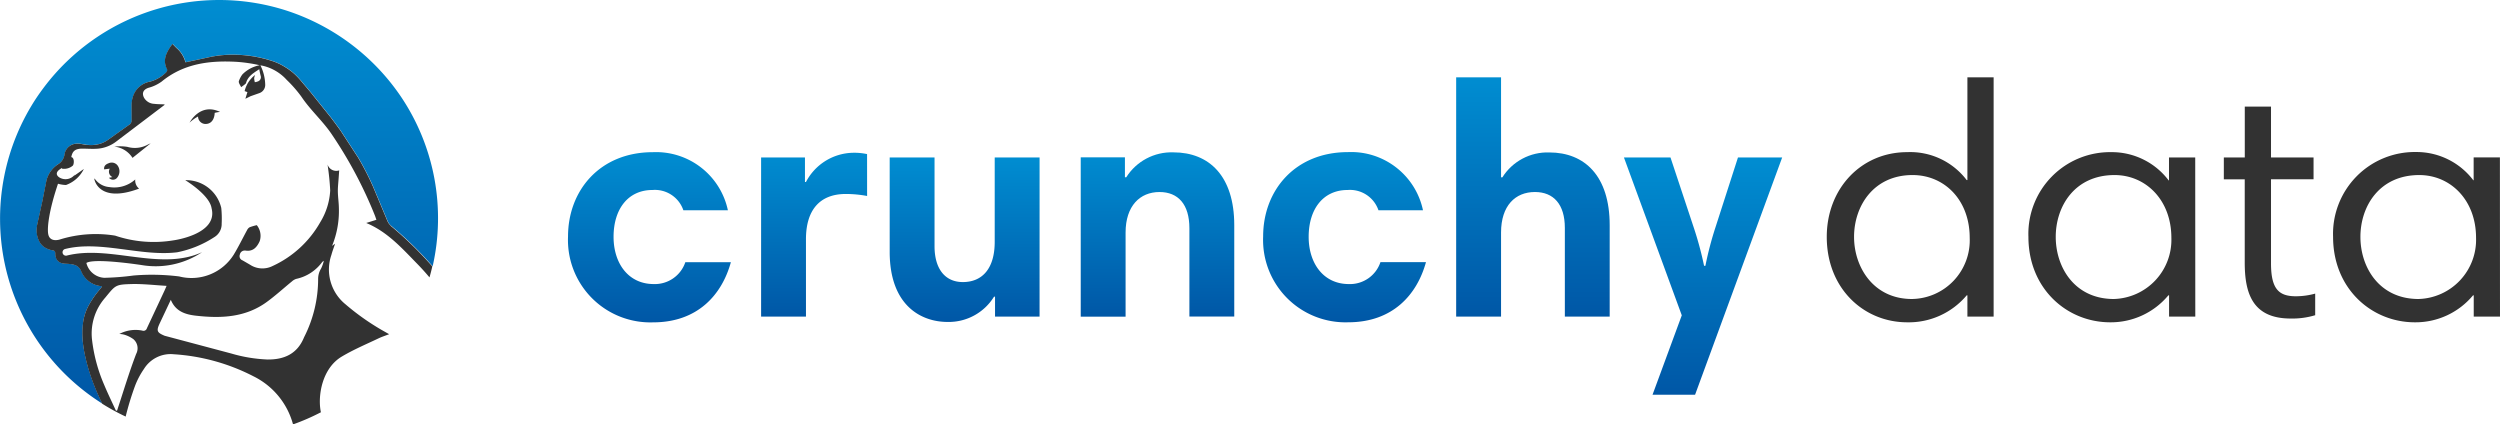
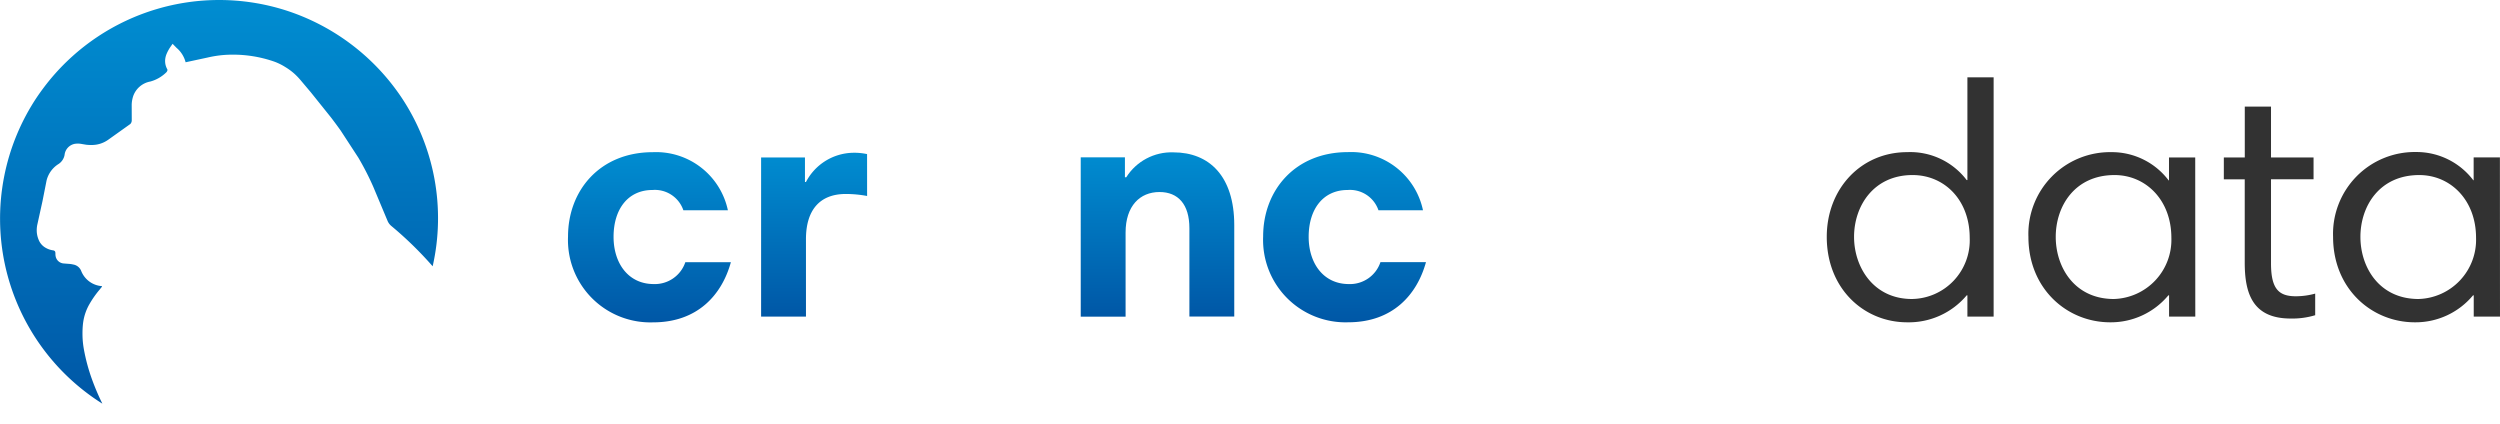
<svg xmlns="http://www.w3.org/2000/svg" xmlns:xlink="http://www.w3.org/1999/xlink" width="343.188" height="58.246">
  <defs>
    <linearGradient id="A" x1=".5" x2=".5" y2="1">
      <stop offset="0" stop-color="#008dd1" />
      <stop offset="1" stop-color="#0057a6" />
    </linearGradient>
    <linearGradient id="B" y1="0" xlink:href="#A" />
  </defs>
  <path d="M11.527 48.02c-.116-.632-.186-1.272-.2-1.915s.01-1.288.1-1.926a6.97 6.97 0 0 1 .8-2.341 13.36 13.36 0 0 1 1.407-2.032l.347-.426c.01-.01.008-.033.025-.1-1.277-.084-2.39-.896-2.86-2.087-.183-.462-.593-.795-1.082-.88-.16-.038-.322-.065-.486-.082l-.85-.066c-.48-.04-.89-.36-1.046-.814a1.49 1.49 0 0 1-.074-.494c0-.265-.016-.442-.336-.494-.434-.06-.848-.224-1.207-.475a2.18 2.18 0 0 1-.765-.986 3.34 3.34 0 0 1-.254-1.445v-.014c.008-.182.03-.362.063-.54l.73-3.32.552-2.794a3.71 3.71 0 0 1 1.672-2.292 1.9 1.9 0 0 0 .8-1.213 1.73 1.73 0 0 1 1.426-1.543c.277-.04.56-.038.836.008l.694.117c.268.032.538.044.808.038a3.87 3.87 0 0 0 2.24-.729l3.02-2.152c.13-.136.203-.32.2-.508l-.008-2.155c.012-.4.08-.776.2-1.147.36-1.048 1.258-1.82 2.35-2.02.827-.223 1.582-.658 2.2-1.262.055-.058.098-.126.128-.2.03-.062.038-.133.02-.2-.218-.378-.325-.8-.31-1.246.013-.265.067-.527.158-.776a5.36 5.36 0 0 1 .6-1.112l.268-.383.544.555c.61.515 1.043 1.206 1.243 1.978l3.048-.656a15.41 15.41 0 0 1 2.253-.347 17.27 17.27 0 0 1 6.646.838c.604.198 1.18.47 1.718.81a8.3 8.3 0 0 1 1.281.942c.29.264.56.546.814.844l1.434 1.7 2.78 3.466q.672.88 1.317 1.784l2.42 3.712a38.3 38.3 0 0 1 2.038 3.972l1.975 4.712a1.82 1.82 0 0 0 .481.666 50.2 50.2 0 0 1 5.709 5.564 29.89 29.89 0 0 0-4.354-23.286 30.28 30.28 0 0 0-16.012-11.91 30.13 30.13 0 0 0-32.2 9.62q-.9 1.1-1.713 2.29A30.02 30.02 0 0 0 .66 36.235a30.02 30.02 0 0 0 13.393 19.177c-.553-1.116-1.04-2.263-1.46-3.436a25.4 25.4 0 0 1-1.065-3.955z" fill="url(#A)" />
  <g fill="#323232">
-     <path d="M12.977 24.484l-.022.128s.568 3.363 6.138 1.28c-.376-.303-.574-.775-.527-1.256a4.3 4.3 0 0 1-3.57 1.041 2.67 2.67 0 0 1-2.019-1.194zm.727-3.634h.012zm2.336 3.592c.4-.443.48-1.105.167-1.622a1 1 0 0 0-1.262-.421c-.385.134-.707.352-.65.852l.773-.1a.82.82 0 0 0 .369 1.158l-.478.1a.72.72 0 0 0 1.081.033zm4.244-4.586c-.854.467-1.86.577-2.794.306-.595-.098-1.202-.1-1.8-.033a3.36 3.36 0 0 1 2.5 1.543l2.5-2-.416.184z" />
-     <path d="M53.66 31a1.82 1.82 0 0 1-.481-.666l-1.975-4.712a38.3 38.3 0 0 0-2.038-3.972l-2.42-3.712q-.643-.9-1.317-1.784l-2.78-3.466-1.434-1.7a9.14 9.14 0 0 0-.814-.844 8.3 8.3 0 0 0-1.281-.942 7.72 7.72 0 0 0-1.718-.809 17.27 17.27 0 0 0-6.646-.839c-.76.06-1.512.176-2.253.347l-3.048.656a3.86 3.86 0 0 0-1.243-1.978l-.544-.555-.268.382a5.38 5.38 0 0 0-.6 1.112 2.63 2.63 0 0 0-.159.776c-.016.436.1.868.3 1.246.02.067.013.138-.02.2a.64.64 0 0 1-.128.2 4.9 4.9 0 0 1-2.188 1.262c-1.1.198-2 .97-2.35 2.02-.12.37-.188.757-.2 1.147l.008 2.155a.72.72 0 0 1-.2.508l-3.02 2.152a3.87 3.87 0 0 1-2.24.729c-.27.006-.54-.007-.808-.038-.232-.027-.462-.082-.694-.117a2.71 2.71 0 0 0-.839-.008 1.73 1.73 0 0 0-1.423 1.543 1.9 1.9 0 0 1-.8 1.213 3.71 3.71 0 0 0-1.672 2.292l-.552 2.794-.73 3.32a3.89 3.89 0 0 0-.063.541v.014a3.34 3.34 0 0 0 .254 1.445 2.38 2.38 0 0 0 .352.6 2.3 2.3 0 0 0 .41.388 2.81 2.81 0 0 0 1.21.475c.32.052.336.23.336.495a1.49 1.49 0 0 0 .074.494c.157.454.567.773 1.046.814.28.044.568.03.85.066a3.85 3.85 0 0 1 .486.082c.5.085.9.418 1.082.88.47 1.194 1.6 2.008 2.87 2.088-.016.068-.014.1-.025.1l-.347.426a13.4 13.4 0 0 0-1.407 2.032 6.97 6.97 0 0 0-.8 2.341 10.84 10.84 0 0 0-.1 1.926 14.96 14.96 0 0 0 .2 1.915 25.4 25.4 0 0 0 1.06 3.955 32.34 32.34 0 0 0 1.46 3.436 30 30 0 0 0 3.218 1.759 39.31 39.31 0 0 1 1.3-4.25 10.89 10.89 0 0 1 1.215-2.292 4.3 4.3 0 0 1 4.108-2.01c3.812.243 7.532 1.273 10.926 3.027a10.36 10.36 0 0 1 5.427 6.6c1.316-.467 2.597-1.025 3.835-1.672-.01-.02-.018-.04-.025-.063-.443-2.22.186-5.974 2.88-7.574 1.612-.962 3.365-1.7 5.06-2.507.445-.213.92-.363 1.445-.565l-1.087-.617a33.13 33.13 0 0 1-4.933-3.51 6.14 6.14 0 0 1-1.91-6.755c.134-.5.33-1.008.508-1.543l-.415.3a12.64 12.64 0 0 0 .934-5.2c-.01-.748-.128-1.5-.14-2.248-.01-.615.066-1.23.107-1.846l.076-1.07a1.26 1.26 0 0 1-1.6-.806 34.59 34.59 0 0 1 .366 3.57 9.26 9.26 0 0 1-1.366 4.354 14.43 14.43 0 0 1-6.534 6.006c-.993.503-2.18.437-3.1-.172l-1.035-.6a.61.61 0 0 1-.366-.8c.065-.34.376-.576.72-.546a.3.3 0 0 1 .049 0c1.046.172 1.584-.48 1.953-1.287a2.33 2.33 0 0 0-.4-2.2c-.33.075-.656.17-.975.287a.85.85 0 0 0-.344.37c-.615 1.128-1.175 2.286-1.838 3.382-1.58 2.528-4.613 3.742-7.5 3a30.28 30.28 0 0 0-6.242-.128 36.3 36.3 0 0 1-4.034.317 2.68 2.68 0 0 1-2.458-2.038c1.093-.716 7.607.292 7.607.292a11.46 11.46 0 0 0 8.282-1.778c-5.74 2.655-12.64-1.04-18.6.478a.47.47 0 0 1-.545-.334.47.47 0 0 1 .296-.566c4.84-1.235 10.478 1.06 15.43.442a14.46 14.46 0 0 0 5.089-2.079 2.09 2.09 0 0 0 1.013-1.855 14.45 14.45 0 0 0-.055-2.152 4.95 4.95 0 0 0-4.944-3.813s3.346 2.016 3.614 3.857c.92 3.587-5.217 4.4-5.217 4.4a16.54 16.54 0 0 1-8.028-.645c-2.506-.406-5.07-.233-7.5.505 0 0-1.505.56-1.694-.8-.134-.964.178-3.272 1.246-6.493l-.016-.035h.027c.036-.1.063-.2.1-.3a4.21 4.21 0 0 0 1.1.172 4.4 4.4 0 0 0 2.45-2.2l-1.328.934.1-.175a1.61 1.61 0 0 1-2.174.38c-.432-.306-.42-.707.055-1.054.1-.082.224-.153.34-.23 0 .035-.022.068-.01.1a1.81 1.81 0 0 0 1.51-.423c.178-.24.218-1.106-.22-1.155.148-.825.54-1.16 1.494-1.166.634 0 1.27.05 1.9.02a4.83 4.83 0 0 0 2.74-.97l6.63-5.026c.025-.02.03-.057.05-.1-.478-.022-.95-.016-1.418-.074a1.68 1.68 0 0 1-1.407-.836c-.344-.656-.077-1.14.615-1.368.644-.17 1.25-.458 1.792-.847 3.043-2.5 6.62-2.925 10.352-2.712 1.05.076 2.094.23 3.122.462a4.51 4.51 0 0 0-2.371 1.251c-.217.287-.386.607-.5.948-.044.246.2.544.317.817.2-.16.415-.3.612-.478a.41.41 0 0 0 .085-.18c.284-.885 1.016-1.3 1.794-1.814a8.91 8.91 0 0 0 .186.888.61.61 0 0 1-.309.762 1.7 1.7 0 0 1-.49.136 2.95 2.95 0 0 1-.09-.549 1.82 1.82 0 0 1 .131-.443c-.722.55-1.23 1.332-1.44 2.215l.382.137-.28.915.713-.352 1.188-.418a1.19 1.19 0 0 0 .822-1.2 6.21 6.21 0 0 0-.66-2.622c.128.027.26.046.388.076 1.244.304 2.368.975 3.226 1.926a17.43 17.43 0 0 1 2.013 2.3c1.28 1.918 3.046 3.43 4.3 5.365a58.68 58.68 0 0 1 5.815 11.011c.063.17.117.34.183.527l-1.4.437c2.936 1.207 4.97 3.532 7.1 5.706a31.83 31.83 0 0 1 1.587 1.765 27.37 27.37 0 0 0 .388-1.51 50.2 50.2 0 0 0-5.715-5.568zM26.954 43.342c3.417.385 6.766.235 9.683-1.9 1.2-.877 2.3-1.882 3.447-2.82a1.61 1.61 0 0 1 .587-.34c1.437-.306 2.7-1.136 3.57-2.327.067-.058.138-.1.213-.156a4.78 4.78 0 0 1-.382 1.074 2.71 2.71 0 0 0-.4 1.418 17.6 17.6 0 0 1-1.907 7.96c-.016.03-.033.06-.046.1-.926 2.24-2.726 3.024-5 3a20.48 20.48 0 0 1-4.977-.825l-9.14-2.434c-1.063-.445-1.155-.672-.68-1.7l1.527-3.237c.662 1.628 2.05 2.028 3.505 2.188zm-12.526-2.46c1.42-1.726 1.4-1.825 3.6-1.887 1.573-.044 3.155.15 4.84.246-.142.33-.213.5-.3.686l-2.4 5.127a.48.48 0 0 1-.248.307c-.123.062-.266.07-.394.02-1.07-.212-2.183-.047-3.147.467a2.83 2.83 0 0 1 .647.087 4.19 4.19 0 0 1 1.267.61 1.64 1.64 0 0 1 .4 2.035c-.94 2.456-1.7 4.985-2.524 7.487l-.087.276-.158.052c-.54-1.177-1.112-2.344-1.612-3.54a21.85 21.85 0 0 1-1.688-6.3 7.45 7.45 0 0 1 1.794-5.663zm11.6-24.047c.347-.332.738-.616 1.16-.844.003.55.434 1 .983 1.027 1.316.02 1.3-1.524 1.3-1.524a5.12 5.12 0 0 1 .735-.131c-2.753-1.317-4.18 1.472-4.18 1.472z" />
-   </g>
+     </g>
  <g fill="url(#A)">
    <path d="M99.922 28.865H93.81a4.13 4.13 0 0 0-4.246-2.784c-3.33 0-5.337 2.6-5.337 6.433 0 3.606 2.008 6.48 5.52 6.48 1.95.067 3.714-1.158 4.332-3h6.252c-1.232 4.47-4.564 8.257-10.675 8.257a11.31 11.31 0 0 1-11.68-11.773c0-6.386 4.425-11.587 11.633-11.587a10.08 10.08 0 0 1 10.314 7.985z" />
    <path d="M119.032 26.904c-.963-.182-1.94-.274-2.92-.276-3.65 0-5.474 2.284-5.474 6.206v10.63h-6.157V21.613h6.02v3.373h.137a7.44 7.44 0 0 1 6.389-4.013 8.36 8.36 0 0 1 2 .18z" />
  </g>
-   <path d="M142.706 43.465h-6.113v-2.74h-.137a7.3 7.3 0 0 1-6.386 3.469c-3.56 0-7.938-2.19-7.938-9.626V21.613h6.157v12.18c0 3.193 1.508 4.928 3.88 4.928 2.69 0 4.38-1.87 4.38-5.52V21.613h6.16z" fill="url(#B)" />
  <g fill="url(#A)">
    <path d="M148.357 21.6h6.067v2.734h.183c1.396-2.21 3.863-3.514 6.476-3.42 4.928 0 8.35 3.283 8.35 9.992v12.546h-6.158V31.33c0-3.286-1.55-4.97-4.105-4.97-2.69 0-4.655 1.915-4.655 5.564v11.543h-6.157z" />
    <path d="M195.342 28.865h-6.113c-.612-1.79-2.36-2.935-4.245-2.783-3.33 0-5.337 2.6-5.337 6.433 0 3.606 2.008 6.48 5.52 6.48a4.41 4.41 0 0 0 4.335-3.01h6.25c-1.232 4.47-4.564 8.257-10.677 8.257a11.31 11.31 0 0 1-11.677-11.773c0-6.386 4.425-11.587 11.633-11.587 4.927-.22 9.29 3.16 10.31 7.984z" />
-     <path d="M199.895 10.616h6.162v13.73h.18c1.385-2.2 3.834-3.503 6.433-3.42 4.88 0 8.3 3.24 8.3 9.992v12.546h-6.155V31.283c0-3.24-1.552-4.925-4.106-4.925-2.693 0-4.652 1.868-4.652 5.564v11.543h-6.162z" />
-     <path d="M232.692 54.186h-5.84l4.015-10.9-7.94-21.67h6.39l3.15 9.49c.593 1.763 1.08 3.56 1.46 5.38h.183a46.18 46.18 0 0 1 1.415-5.381l3.056-9.49h6.068z" />
  </g>
  <path d="M273.676 43.465h-3.6v-2.92h-.1a10.38 10.38 0 0 1-8.167 3.7c-5.933 0-11.04-4.608-11.04-11.726 0-6.616 4.7-11.633 11.04-11.633 3.186-.137 6.237 1.294 8.167 3.832h.1v-14.1h3.6zm-11.224-2.42a8.05 8.05 0 0 0 5.744-2.52c1.494-1.583 2.288-3.7 2.196-5.875 0-5.2-3.47-8.62-7.848-8.62-5.337 0-8.028 4.242-8.028 8.484.001 4.2 2.692 8.53 7.936 8.53zm38.908 2.42h-3.6v-2.92h-.1a10.27 10.27 0 0 1-7.984 3.7c-5.93 0-11.224-4.608-11.224-11.726a11.22 11.22 0 0 1 11.45-11.633 9.78 9.78 0 0 1 7.8 3.879h.047v-3.147h3.6zm-11.175-2.42a8.13 8.13 0 0 0 7.891-8.394c0-5.2-3.513-8.62-7.8-8.62-5.474 0-8.074 4.286-8.074 8.484s2.6 8.53 7.983 8.53zm15.092-19.432h2.876V14.63h3.6v6.982h5.84v3h-5.84v11.54c0 3.56 1.1 4.518 3.422 4.518a9.97 9.97 0 0 0 2.644-.366v2.966a10.76 10.76 0 0 1-3.373.456c-5.294 0-6.3-3.56-6.3-7.7V24.62h-2.87zm37.91 21.852h-3.605v-2.92h-.1a10.26 10.26 0 0 1-7.984 3.7c-5.93 0-11.224-4.608-11.224-11.726-.115-3.088 1.048-6.087 3.216-8.3a11.23 11.23 0 0 1 8.236-3.35 9.78 9.78 0 0 1 7.8 3.879h.044V21.61h3.605zm-11.177-2.42a8.13 8.13 0 0 0 7.891-8.394c0-5.2-3.513-8.62-7.8-8.62-5.474 0-8.074 4.286-8.074 8.484s2.6 8.53 7.982 8.53z" fill="#323232" />
</svg>